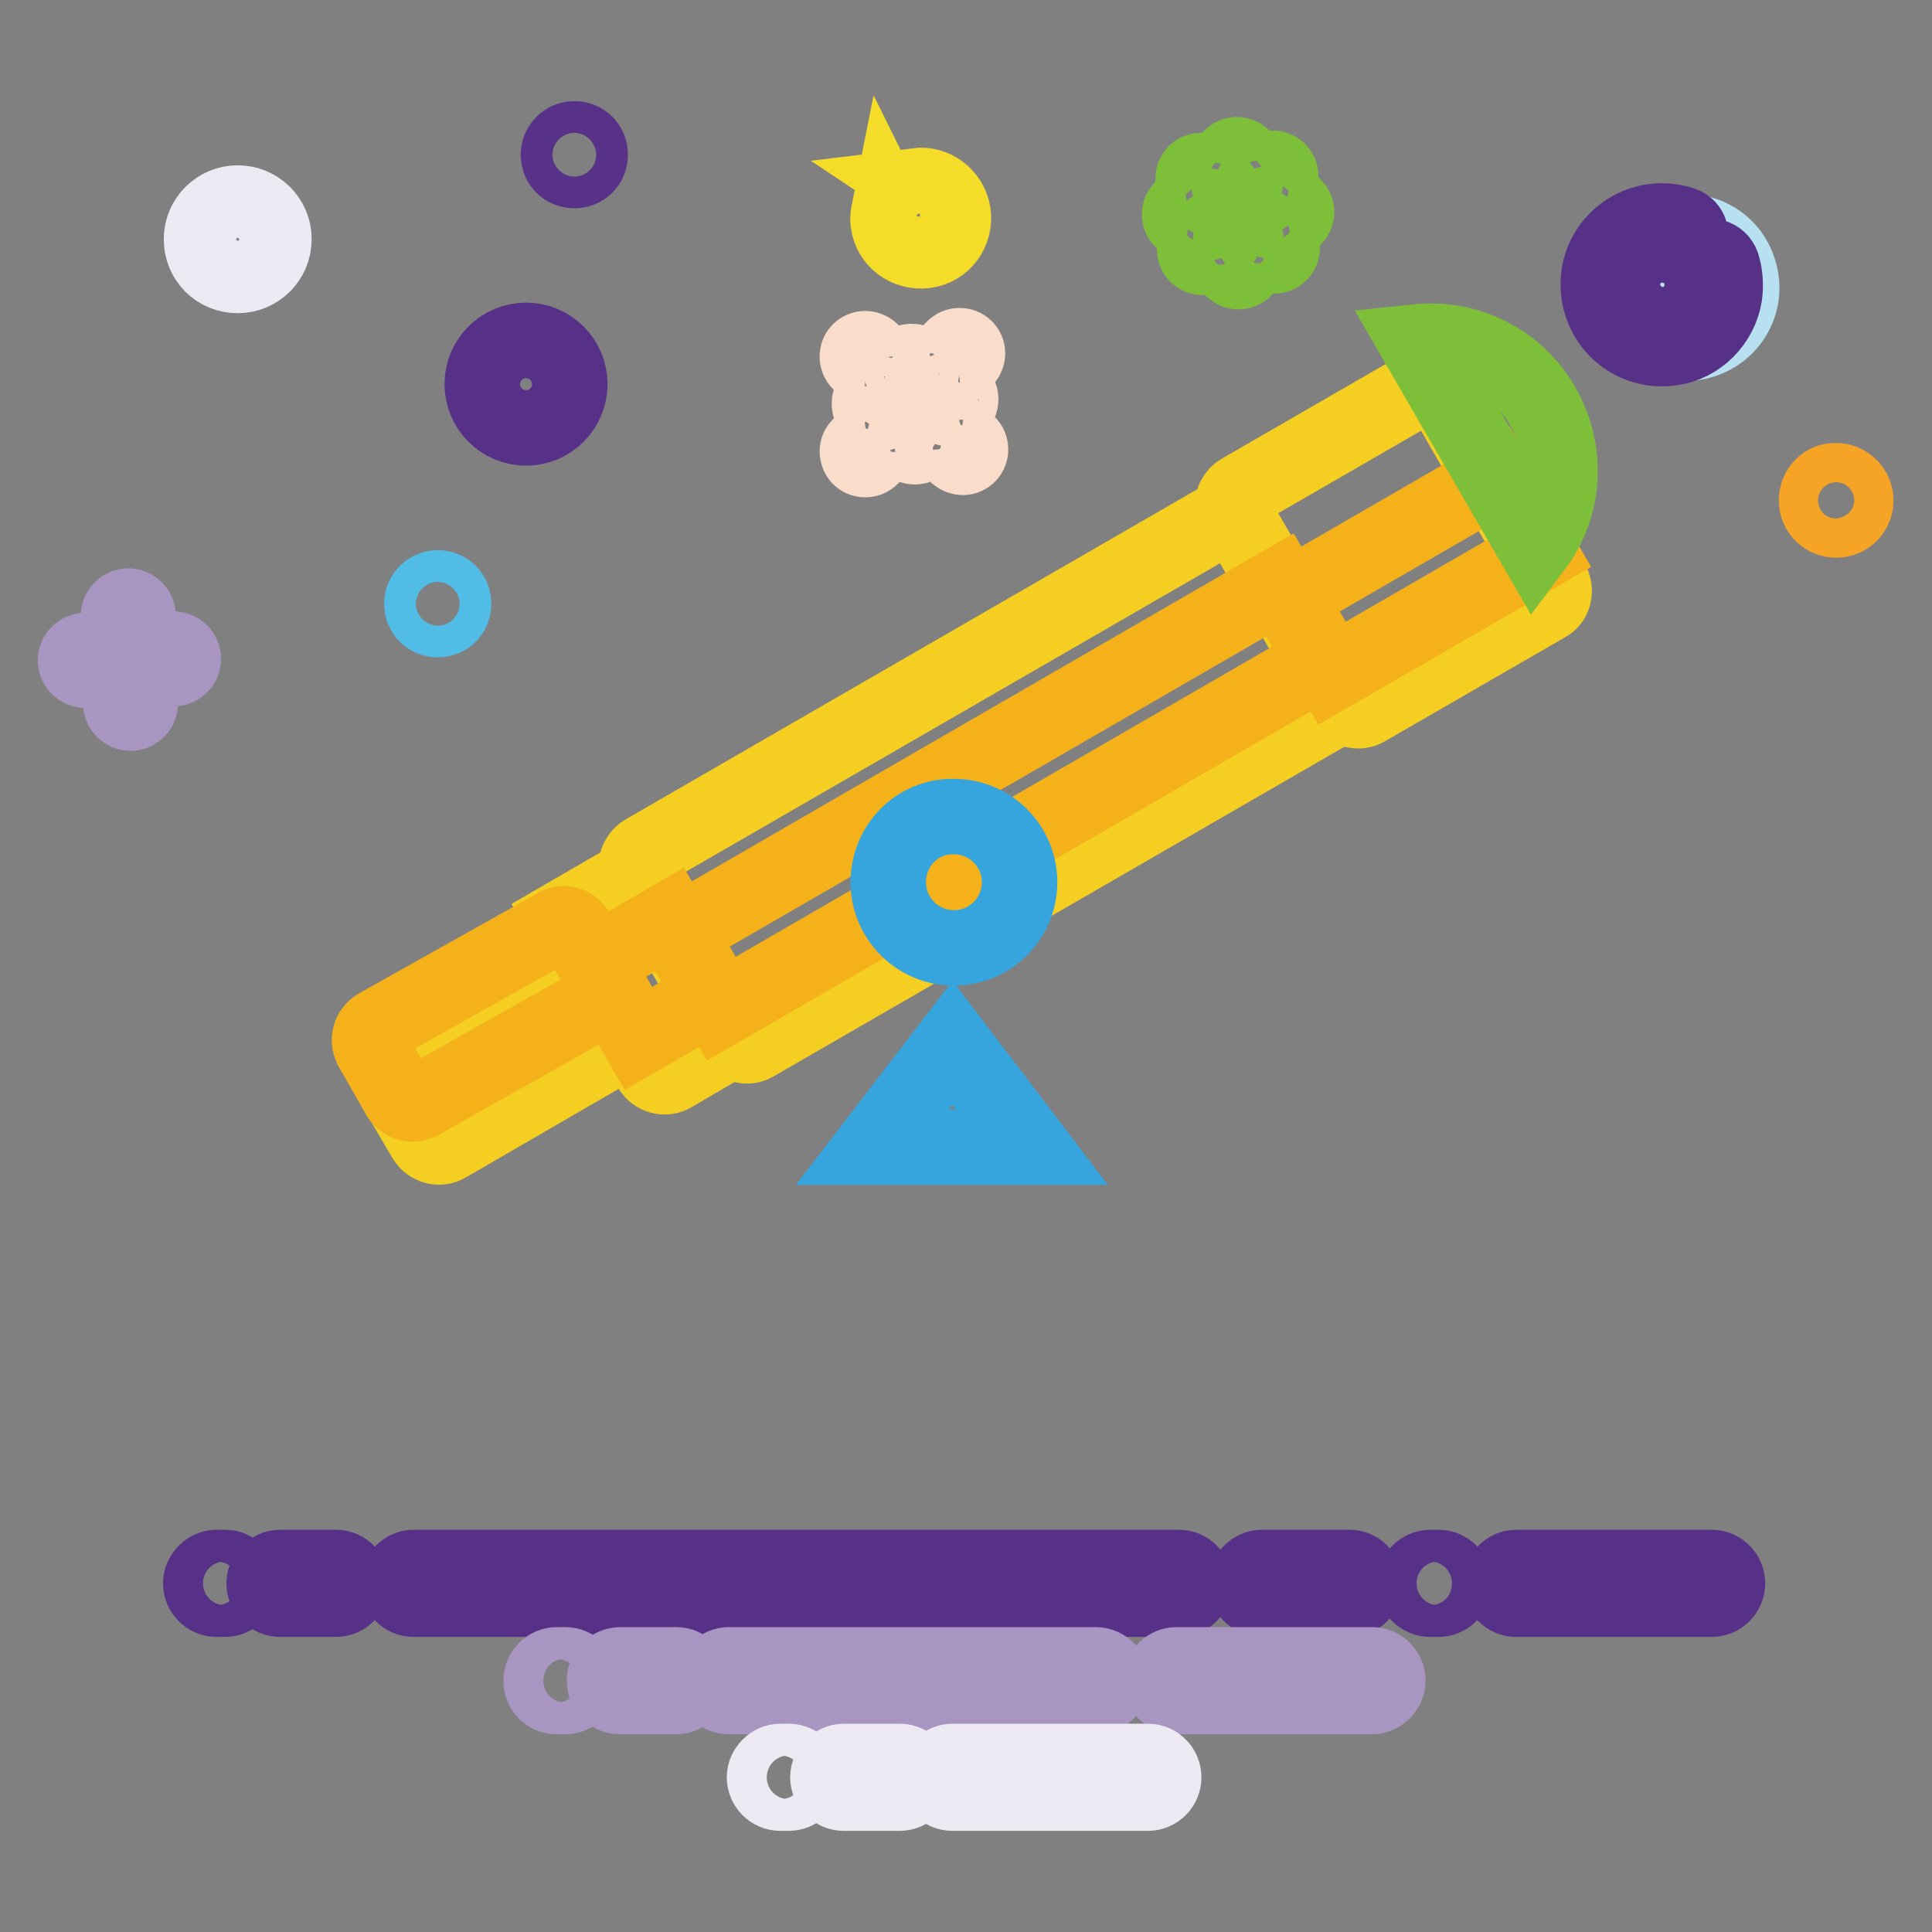
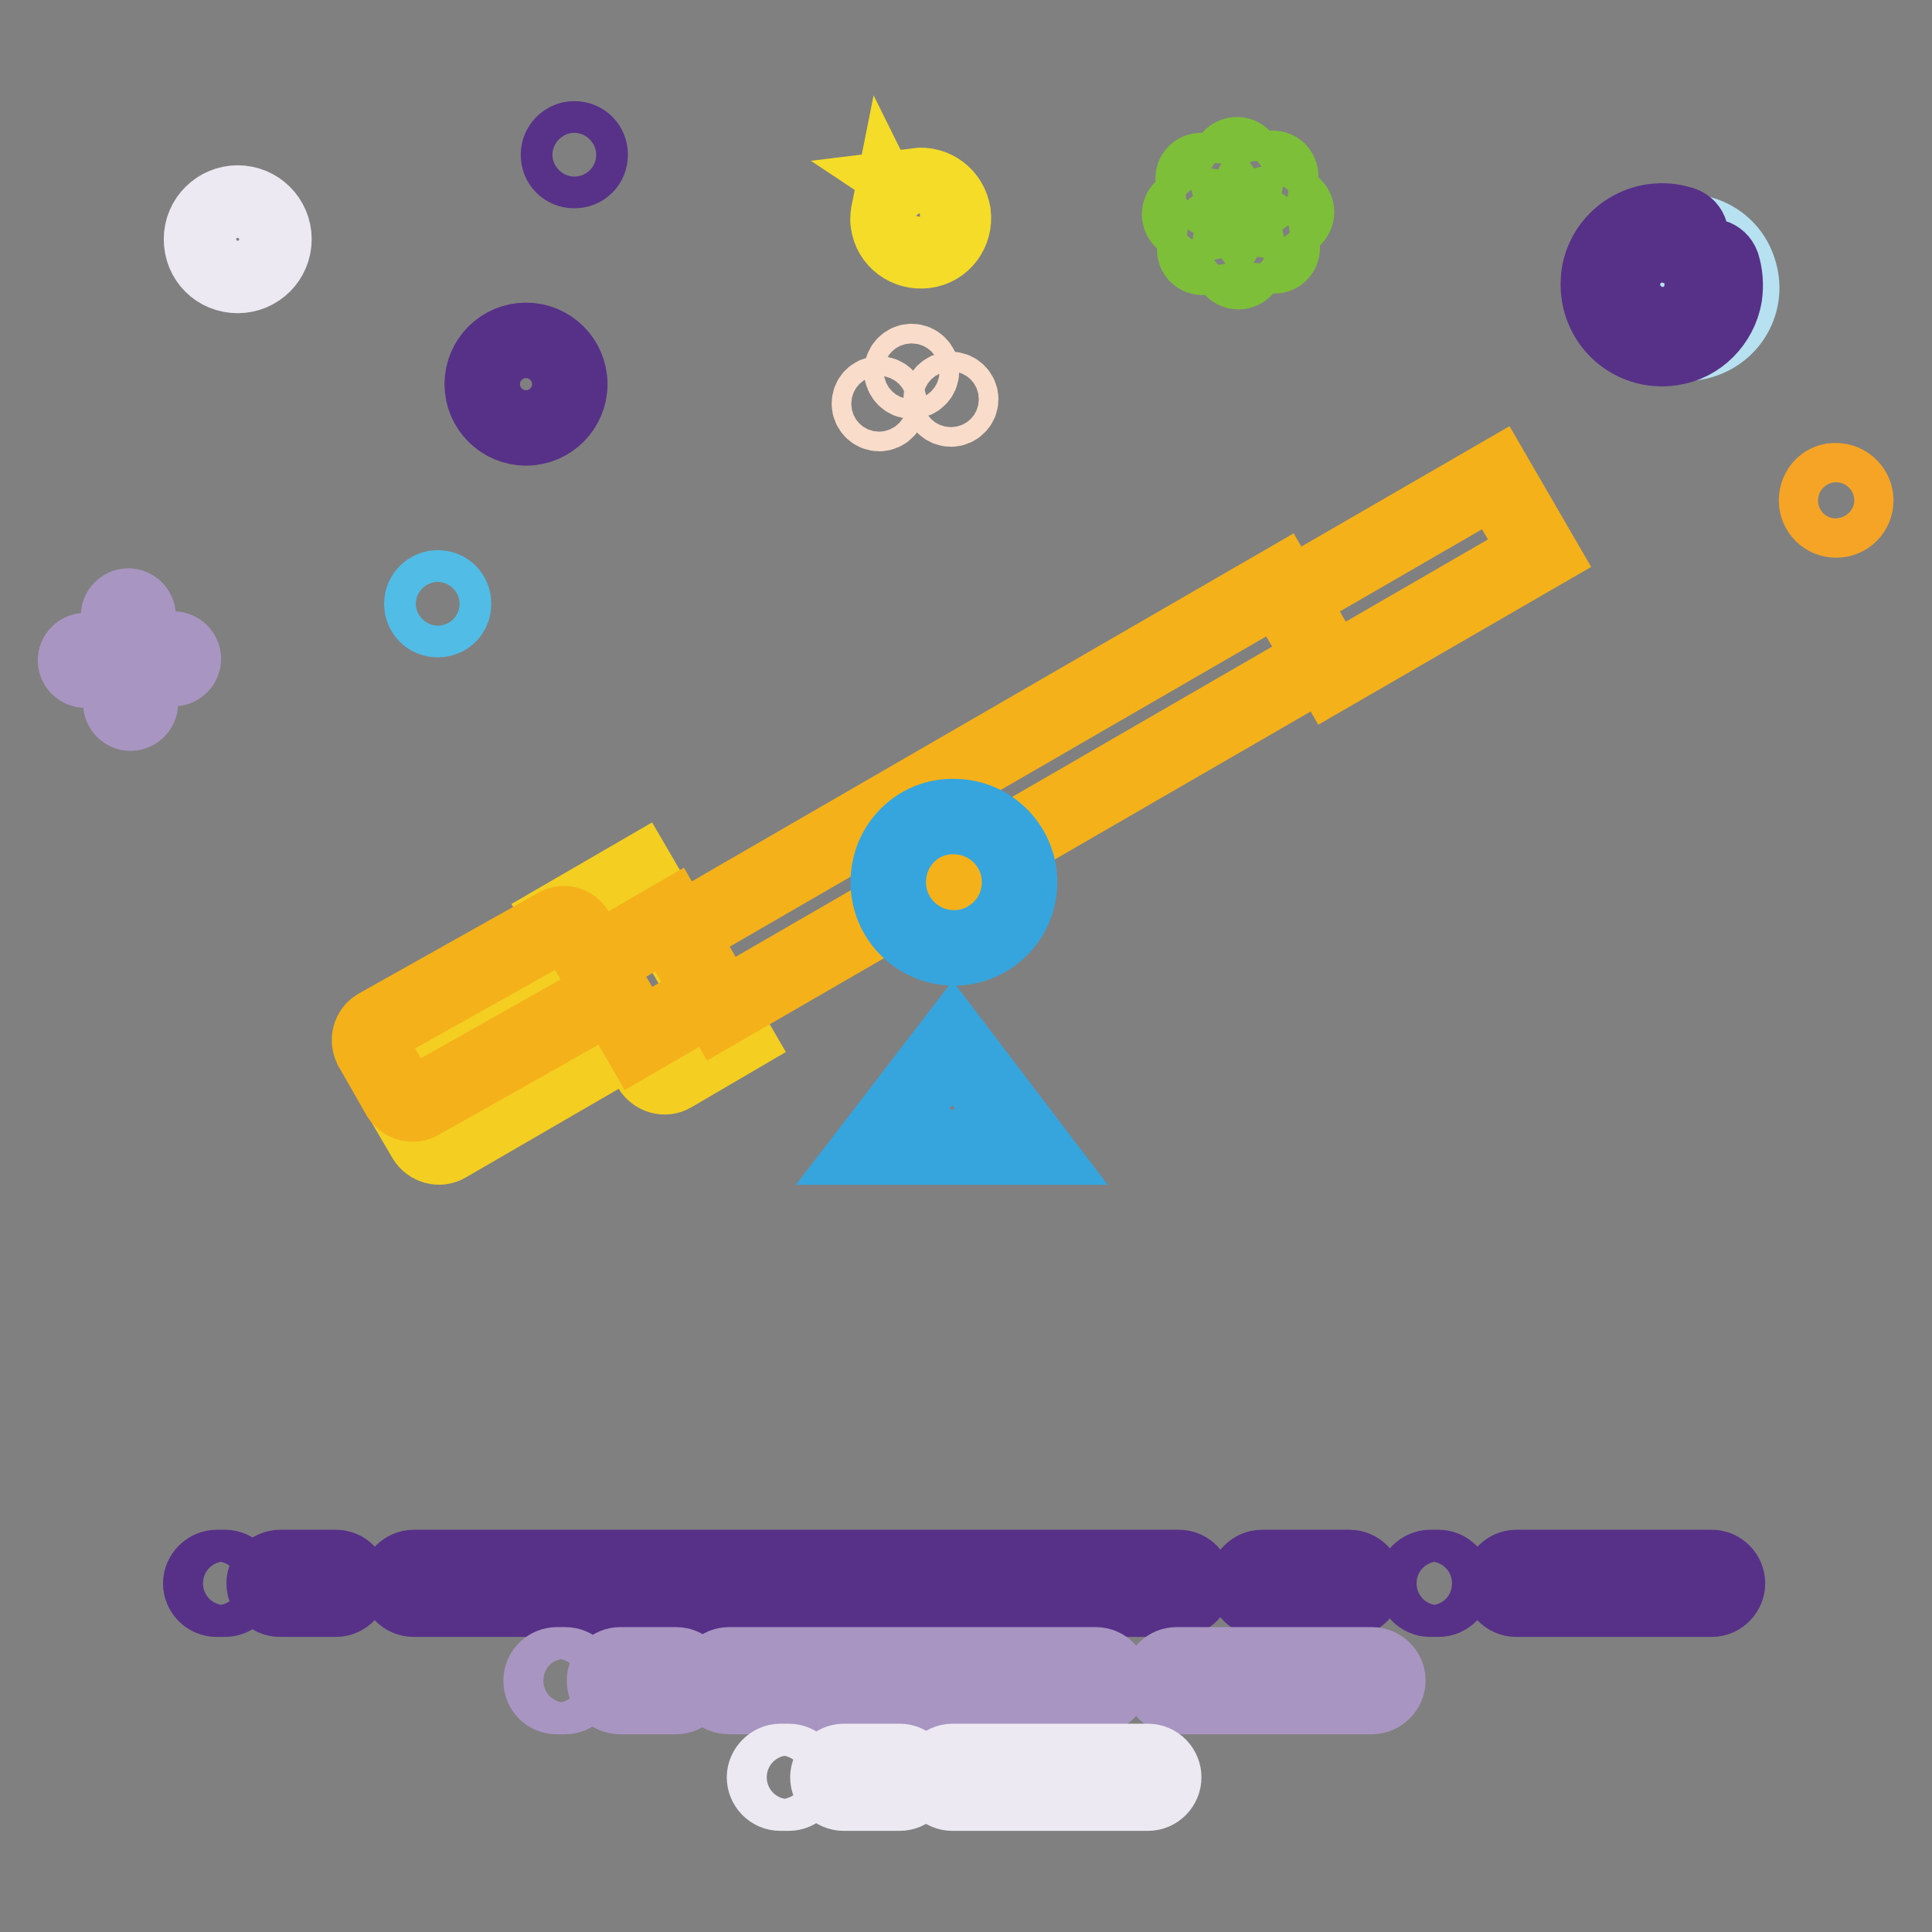
<svg xmlns="http://www.w3.org/2000/svg" version="1.1" x="0px" y="0px" viewBox="0 0 256 256" enable-background="new 0 0 256 256" xml:space="preserve">
  <rect x="0" y="0" width="256" height="256" fill="#808080" stroke="none" />
  <g>
    <path stroke-width="10" fill-opacity="0" stroke="#573188" d="M156.2,211.9H54.8c-1.2,0-2.1-1-2.1-2.1s1-2.1,2.1-2.1h101.4c1.2,0,2.1,1,2.1,2.1S157.4,211.9,156.2,211.9z  M44.5,211.9h-7.4c-1.2,0-2.1-1-2.1-2.1s1-2.1,2.1-2.1h7.4c1.2,0,2.1,1,2.1,2.1S45.7,211.9,44.5,211.9z M226.8,211.9h-25.9 c-1.2,0-2.1-1-2.1-2.1s1-2.1,2.1-2.1h25.9c1.2,0,2.1,1,2.1,2.1S228,211.9,226.8,211.9z M178.8,211.9h-11.6c-1.2,0-2.1-1-2.1-2.1 s1-2.1,2.1-2.1h11.6c1.2,0,2.1,1,2.1,2.1S180,211.9,178.8,211.9z M29.8,211.9h-1.1c-1.2,0-2.1-1-2.1-2.1s1-2.1,2.1-2.1h1.1 c1.2,0,2.1,1,2.1,2.1S31,211.9,29.8,211.9z M190.6,211.9h-1.1c-1.2,0-2.1-1-2.1-2.1s1-2.1,2.1-2.1h1.1c1.2,0,2.1,1,2.1,2.1 S191.8,211.9,190.6,211.9z" />
    <path stroke-width="10" fill-opacity="0" stroke="#a995c1" d="M145.2,224.8H96.6c-1.2,0-2.1-0.9-2.1-2.1s1-2.1,2.1-2.1h48.6c1.2,0,2.1,1,2.1,2.1S146.4,224.8,145.2,224.8 z M89.6,224.8h-7.4c-1.2,0-2.1-0.9-2.1-2.1s1-2.1,2.1-2.1h7.4c1.2,0,2.1,1,2.1,2.1S90.7,224.8,89.6,224.8z M181.8,224.8h-25.9 c-1.2,0-2.1-0.9-2.1-2.1s1-2.1,2.1-2.1h25.9c1.2,0,2.1,1,2.1,2.1S182.9,224.8,181.8,224.8z M74.9,224.8h-1.1 c-1.2,0-2.1-0.9-2.1-2.1s1-2.1,2.1-2.1h1.1c1.2,0,2.1,1,2.1,2.1S76,224.8,74.9,224.8z" />
    <path stroke-width="10" fill-opacity="0" stroke="#ede9f3" d="M119.2,237.6h-7.4c-1.2,0-2.1-1-2.1-2.1s1-2.1,2.1-2.1h7.4c1.2,0,2.1,1,2.1,2.1S120.4,237.6,119.2,237.6z  M152.1,237.6h-25.9c-1.2,0-2.1-1-2.1-2.1s1-2.1,2.1-2.1h25.9c1.2,0,2.1,1,2.1,2.1S153.3,237.6,152.1,237.6z M104.5,237.6h-1.1 c-1.2,0-2.1-1-2.1-2.1s1-2.1,2.1-2.1h1.1c1.2,0,2.1,1,2.1,2.1S105.7,237.6,104.5,237.6z" />
    <path stroke-width="10" fill-opacity="0" stroke="#b7e1f1" d="M221.2,31.1c-1,0.3-1.8,0.8-2.6,1.5c1,0.3,1.8,1.1,2.1,2.1c0.6,1.7-0.4,3.5-2.1,4.1 c-0.9,0.3-1.8,0.2-2.5-0.2c0,0.6,0.2,1.2,0.3,1.8c1.3,3.9,5.4,6,9.3,4.7c3.9-1.3,6-5.4,4.7-9.3C229.2,31.9,225,29.8,221.2,31.1z" />
    <path stroke-width="10" fill-opacity="0" stroke="#573188" d="M225.3,36.1c0.3,0.7,0.3,1.6,0.2,2.4c-0.3,2.4-2.3,4.3-4.7,4.5c-3.3,0.3-6.1-2.5-5.8-5.8 c0.2-2.4,2.1-4.3,4.4-4.7c0.8-0.1,1.7-0.1,2.4,0.2c0.6,0.2,1.1,0.1,1.6-0.3l0.1-0.1c0.9-0.8,0.6-2.2-0.6-2.6 c-1-0.3-2.1-0.5-3.3-0.4c-4.2,0.3-7.6,3.7-7.8,7.9c-0.3,5.4,4.3,9.7,9.7,8.9c3.6-0.5,6.4-3.4,7-6.9c0.2-1.4,0.1-2.8-0.3-4.1 c-0.4-1.1-1.7-1.5-2.6-0.7C225.3,34.9,225.1,35.5,225.3,36.1L225.3,36.1z" />
    <path stroke-width="10" fill-opacity="0" stroke="#573288" d="M74,20.5c0,1.2,0.9,2.1,2.1,2.1c1.2,0,2.1-0.9,2.1-2.1c0-1.2-0.9-2.1-2.1-2.1C74.9,18.4,74,19.4,74,20.5z" />
    <path stroke-width="10" fill-opacity="0" stroke="#f5a426" d="M240.7,66.3c0,1.5,1.2,2.6,2.6,2.6c1.5,0,2.6-1.2,2.6-2.6s-1.2-2.6-2.6-2.6 C241.9,63.6,240.7,64.8,240.7,66.3z" />
    <path stroke-width="10" fill-opacity="0" stroke="#f4dc28" d="M121.4,24.6L121.4,24.6c0.6,0.4,1.1,1,1.2,1.8c0.2,1.4-0.8,2.7-2.2,2.9c-1.1,0.2-2.1-0.4-2.6-1.4 c-0.1,0.5-0.2,1.1-0.1,1.6c0.3,2.4,2.5,4,4.9,3.7c2.4-0.3,4-2.5,3.7-4.9C125.9,25.9,123.8,24.3,121.4,24.6z" />
    <path stroke-width="10" fill-opacity="0" stroke="#573188" d="M69.7,45.1c-3.2,0-5.8,2.6-5.8,5.8s2.6,5.8,5.8,5.8c3.2,0,5.8-2.6,5.8-5.8S72.9,45.1,69.7,45.1z M69.7,53.1 c-1.2,0-2.1-1-2.1-2.1s1-2.1,2.1-2.1c1.2,0,2.1,1,2.1,2.1S70.8,53.1,69.7,53.1z" />
    <path stroke-width="10" fill-opacity="0" stroke="#ede9f3" d="M31.5,26.9c-2.6,0-4.8,2.1-4.8,4.8s2.1,4.8,4.8,4.8c2.6,0,4.8-2.1,4.8-4.8S34.1,26.9,31.5,26.9z M31.5,33.4 c-1,0-1.7-0.8-1.7-1.7s0.8-1.7,1.7-1.7c1,0,1.7,0.8,1.7,1.7C33.2,32.6,32.4,33.4,31.5,33.4z" />
    <path stroke-width="10" fill-opacity="0" stroke="#a995c1" d="M11.3,86.2H15c0.7,0,1.3,0.6,1.3,1.3c0,0.7-0.6,1.3-1.3,1.3h-3.7c-0.7,0-1.3-0.6-1.3-1.3 C10,86.8,10.6,86.2,11.3,86.2z M16,93.2v-3.7c0-0.7,0.6-1.3,1.3-1.3c0.7,0,1.3,0.6,1.3,1.3v3.7c0,0.7-0.6,1.3-1.3,1.3 C16.6,94.5,16,93.9,16,93.2z M23,88.6h-3.7c-0.7,0-1.3-0.6-1.3-1.3c0-0.7,0.6-1.3,1.3-1.3H23c0.7,0,1.3,0.6,1.3,1.3 C24.3,88,23.7,88.6,23,88.6z M18.3,81.6v3.7c0,0.7-0.6,1.3-1.3,1.3c-0.7,0-1.3-0.6-1.3-1.3v-3.7c0-0.7,0.6-1.3,1.3-1.3 C17.7,80.3,18.3,80.9,18.3,81.6z" />
    <path stroke-width="10" fill-opacity="0" stroke="#fadccb" d="M115.2,53.5c0,0.7,0.6,1.3,1.3,1.3c0.7,0,1.3-0.6,1.3-1.3l0,0c0-0.7-0.6-1.3-1.3-1.3 C115.7,52.2,115.2,52.8,115.2,53.5z" />
    <path stroke-width="10" fill-opacity="0" stroke="#fadccb" d="M124.7,52.9c0,0.7,0.6,1.3,1.3,1.3c0.7,0,1.3-0.6,1.3-1.3c0-0.7-0.6-1.3-1.3-1.3 C125.3,51.6,124.7,52.2,124.7,52.9L124.7,52.9z" />
    <path stroke-width="10" fill-opacity="0" stroke="#fadccb" d="M119.5,49.2c0,0.7,0.6,1.3,1.3,1.3c0.7,0,1.3-0.6,1.3-1.3c0-0.7-0.6-1.3-1.3-1.3 C120.1,47.9,119.5,48.5,119.5,49.2z" />
-     <path stroke-width="10" fill-opacity="0" stroke="#fadccb" d="M119.9,57.9c0,0.7,0.6,1.3,1.3,1.3c0.7,0,1.3-0.6,1.3-1.3s-0.6-1.3-1.3-1.3 C120.5,56.6,119.9,57.2,119.9,57.9L119.9,57.9z" />
-     <path stroke-width="10" fill-opacity="0" stroke="#fadccb" d="M115.4,46.5l3.9,3.9c0.4,0.4,0.4,1.1,0,1.5c-0.4,0.4-1.1,0.4-1.5,0l-3.9-3.9c-0.4-0.4-0.4-1.1,0-1.5 C114.3,46.1,115,46.1,115.4,46.5z M113.9,59.1l3.9-3.9c0.4-0.4,1.1-0.4,1.5,0c0.4,0.4,0.4,1.1,0,1.5l-3.9,3.9 c-0.4,0.4-1.1,0.4-1.5,0C113.5,60.1,113.5,59.5,113.9,59.1z M126.8,60.3l-3.9-3.9c-0.4-0.4-0.4-1.1,0-1.5c0.4-0.4,1.1-0.4,1.5,0 l3.9,3.9c0.4,0.4,0.4,1.1,0,1.5C127.9,60.7,127.3,60.7,126.8,60.3z M127.9,47.6l-3.9,3.9c-0.4,0.4-1.1,0.4-1.5,0 c-0.4-0.4-0.4-1.1,0-1.5l3.9-3.9c0.4-0.4,1.1-0.4,1.5,0C128.3,46.5,128.3,47.1,127.9,47.6z" />
    <path stroke-width="10" fill-opacity="0" stroke="#7ebf3a" d="M160.3,26.3l-1.9-1.9c-0.4-0.4-0.4-1.1,0-1.5c0.4-0.4,1.1-0.4,1.5,0l1.9,1.9c0.4,0.4,0.4,1.1,0,1.5 C161.4,26.7,160.7,26.7,160.3,26.3z M160,29.5h-2.6c-0.6,0-1.1-0.5-1.1-1.1c0-0.6,0.5-1.1,1.1-1.1h2.6c0.6,0,1.1,0.5,1.1,1.1 C161.1,29,160.6,29.5,160,29.5z M162,31.9l-1.9,1.9c-0.4,0.4-1.1,0.4-1.5,0s-0.4-1.1,0-1.5l1.9-1.9c0.4-0.4,1.1-0.4,1.5,0 C162.4,30.9,162.4,31.5,162,31.9z M165.2,32.3v2.6c0,0.6-0.5,1.1-1.1,1.1c-0.6,0-1.1-0.5-1.1-1.1v-2.6c0-0.6,0.5-1.1,1.1-1.1 C164.8,31.2,165.2,31.7,165.2,32.3z M167.7,30.2l1.9,1.9c0.4,0.4,0.4,1.1,0,1.5c-0.4,0.4-1.1,0.4-1.5,0l-1.9-1.9 c-0.4-0.4-0.4-1.1,0-1.5C166.6,29.8,167.3,29.8,167.7,30.2z M168.1,27h2.6c0.6,0,1.1,0.5,1.1,1.1c0,0.6-0.5,1.1-1.1,1.1h-2.6 c-0.6,0-1.1-0.5-1.1-1.1C167,27.5,167.5,27,168.1,27z M166,24.5l1.9-1.9c0.4-0.4,1.1-0.4,1.5,0c0.4,0.4,0.4,1.1,0,1.5l-1.9,1.9 c-0.4,0.4-1.1,0.4-1.5,0C165.6,25.6,165.6,25,166,24.5z M162.8,24.2v-2.6c0-0.6,0.5-1.1,1.1-1.1s1.1,0.5,1.1,1.1v2.6 c0,0.6-0.5,1.1-1.1,1.1S162.8,24.8,162.8,24.2z" />
    <path stroke-width="10" fill-opacity="0" stroke="#51bce6" d="M55.9,80c0,1.2,0.9,2.1,2.1,2.1c1.2,0,2.1-0.9,2.1-2.1c0-1.2-0.9-2.1-2.1-2.1C56.9,77.9,55.9,78.8,55.9,80z " />
-     <path stroke-width="10" fill-opacity="0" stroke="#f4ce21" d="M178.1,93.2L100,138.3c-1,0.6-2.3,0.2-2.9-0.8l-12.5-21.7c-0.6-1-0.2-2.3,0.8-2.9l78.1-45.1L178.1,93.2z  M204.9,80.1L181,93.9c-1,0.6-2.3,0.2-2.9-0.8L163.6,68c-0.6-1-0.2-2.3,0.8-2.9l23.9-13.8c1-0.6,2.3-0.2,2.9,0.8l14.5,25.2 C206.2,78.3,205.9,79.6,204.9,80.1L204.9,80.1z" />
    <path stroke-width="10" fill-opacity="0" stroke="#f4ce21" d="M97.3,137.6l-8.2,4.8c-1,0.6-2.3,0.2-2.9-0.8l-11.6-20l10-5.8L97.3,137.6z M83.7,137.5l-24.5,14.2 c-1,0.6-2.3,0.2-2.9-0.8l-4.8-8.2l26.3-15.2L83.7,137.5z" />
    <path stroke-width="10" fill-opacity="0" stroke="#f5b11a" d="M89.7,123.7l79.9-46.2l5.8,10l-79.9,46.2L89.7,123.7z M170.7,79.2l27.5-15.9l5.8,10l-27.5,15.9L170.7,79.2z " />
    <path stroke-width="10" fill-opacity="0" stroke="#f5b11a" d="M78.8,127.6l10-5.8l5.8,10l-10,5.8L78.8,127.6z M55.7,146l23.6-13.3c1-0.6,1.3-1.8,0.8-2.8l-3.7-6.5 c-0.6-1-1.8-1.3-2.7-0.7L50,136c-1,0.6-1.3,1.8-0.8,2.8l3.7,6.5C53.5,146.2,54.7,146.6,55.7,146z" />
-     <path stroke-width="10" fill-opacity="0" stroke="#7ebf3a" d="M204.4,53.8c-3.5-6.1-10.1-9.2-16.7-8.5l15.7,27.1C207.3,67.2,207.9,59.9,204.4,53.8z" />
    <path stroke-width="10" fill-opacity="0" stroke="#36a5de" d="M117.7,116.9c0,4.8,3.9,8.7,8.7,8.7c4.8,0,8.7-3.9,8.7-8.7l0,0c0-4.8-3.9-8.7-8.7-8.7 C121.6,108.1,117.7,112,117.7,116.9z" />
    <path stroke-width="10" fill-opacity="0" stroke="#36a5de" d="M126.2,138.2L115.6,152h21.1L126.2,138.2z" />
  </g>
</svg>